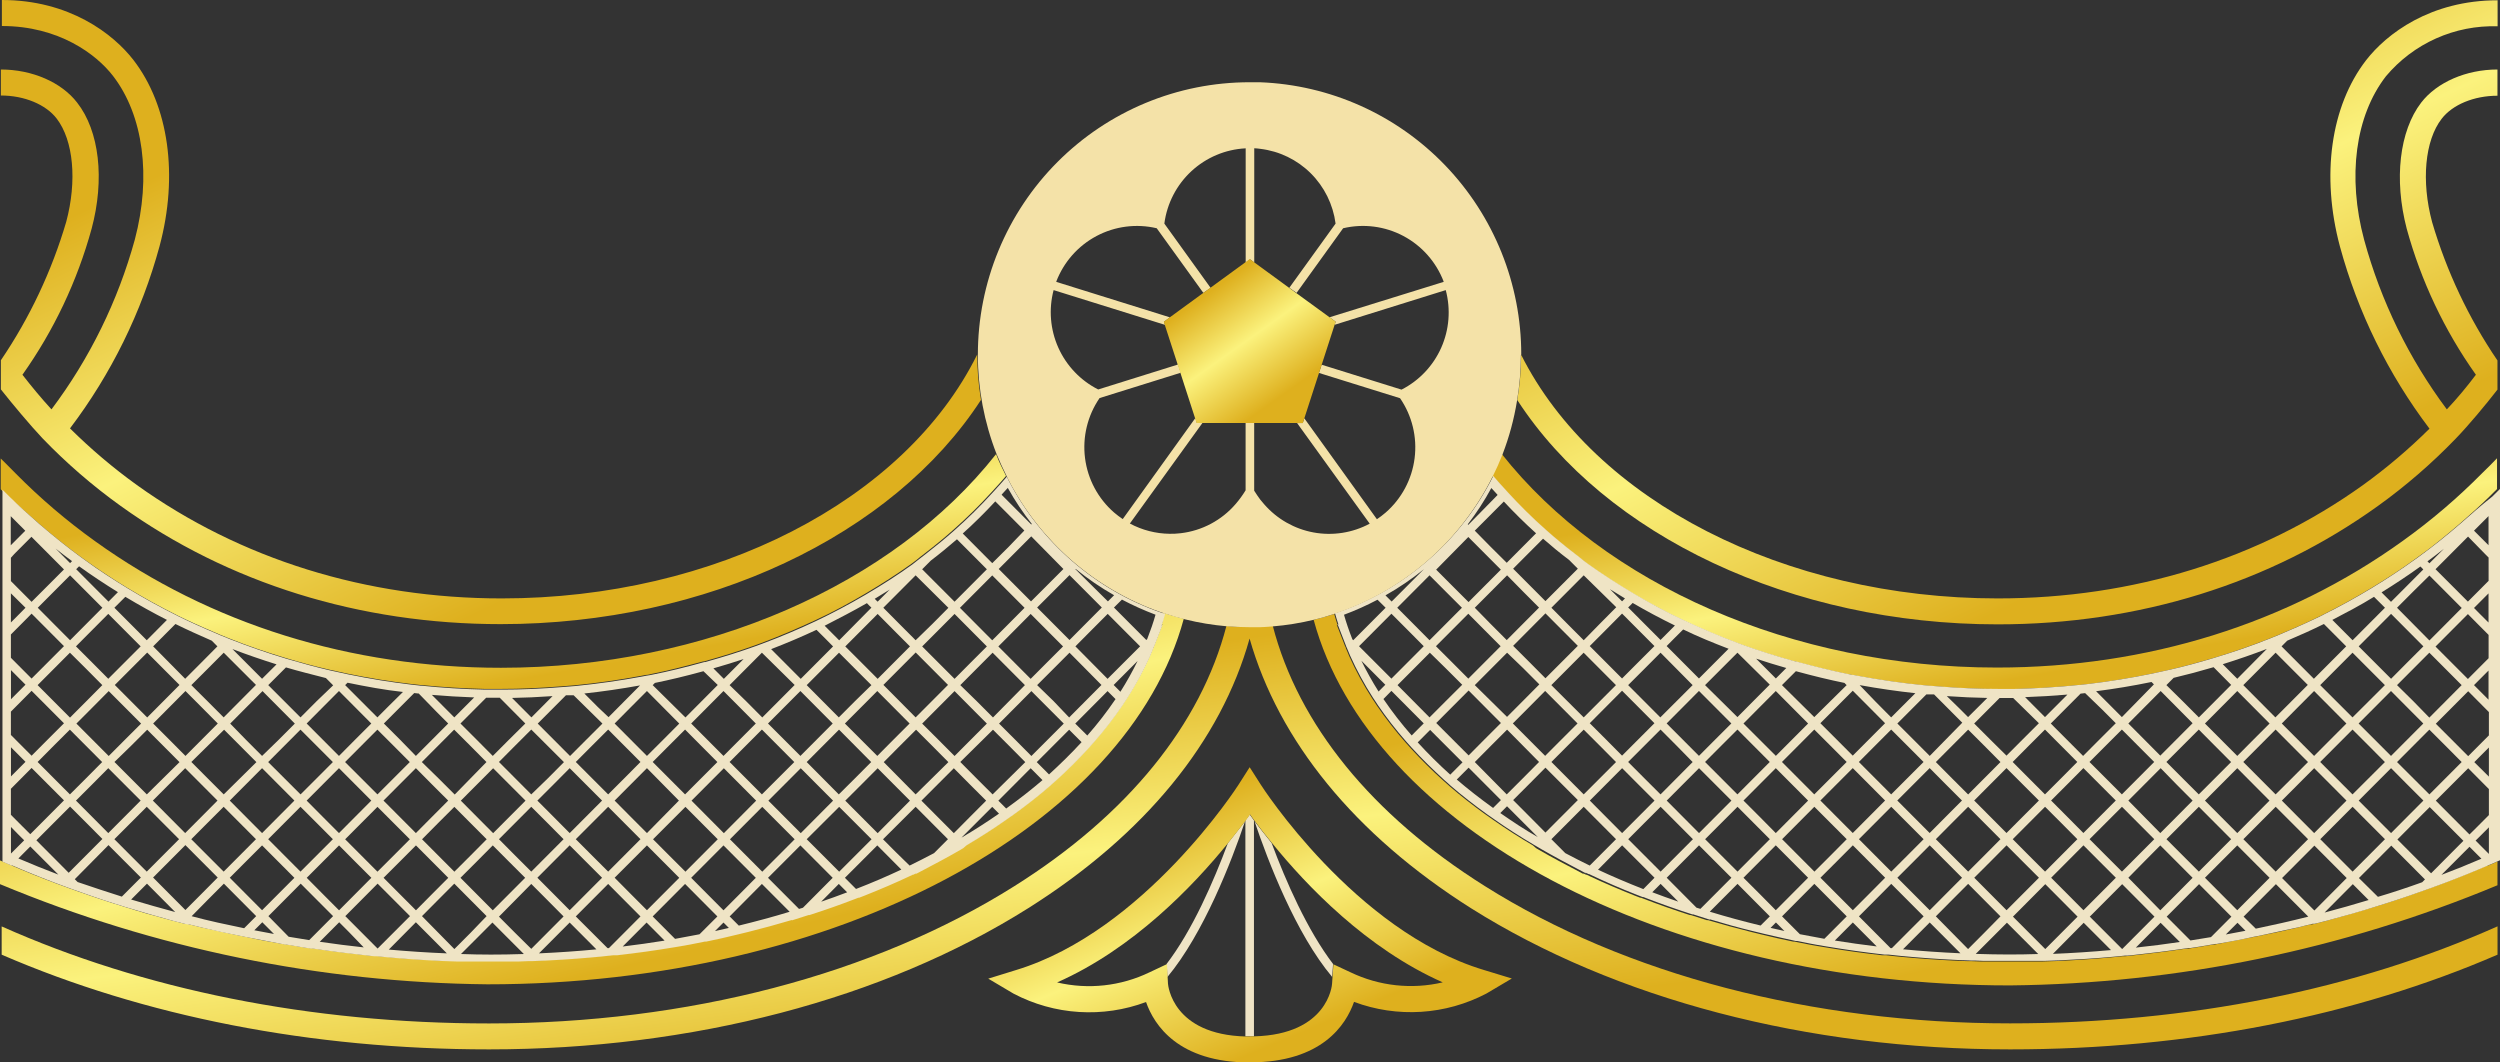
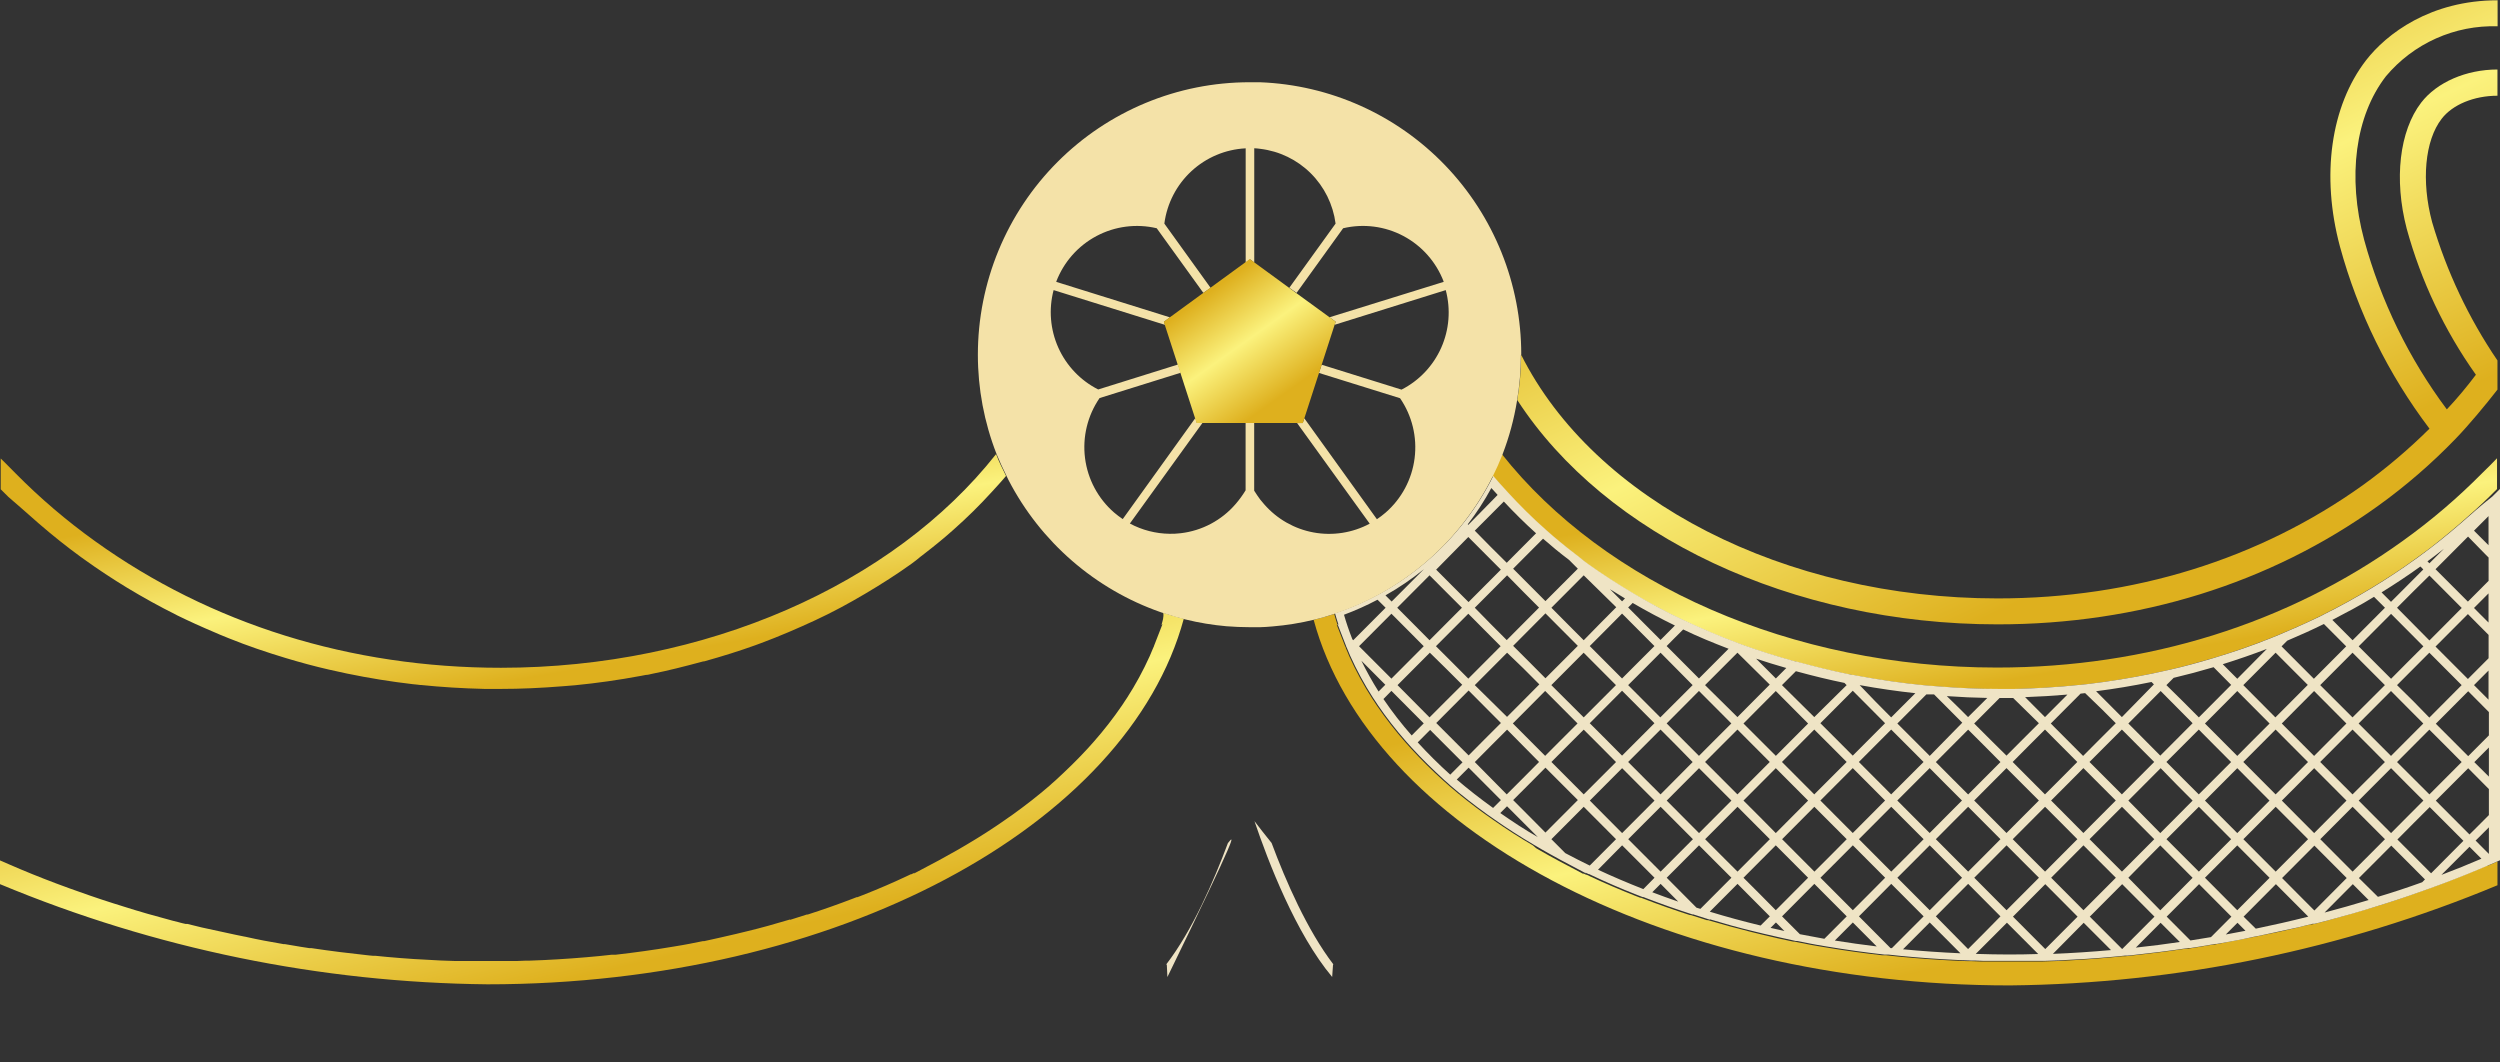
<svg xmlns="http://www.w3.org/2000/svg" width="280" height="119" viewBox="0 0 280 119" fill="none">
  <rect x="0" y="0" width="280" height="119" fill="#333333" stroke="none" />
  <path d="M4.302 58.594C5.88 59.965 7.49 61.246 9.076 62.397L9.499 62.699C10.996 63.776 12.582 64.82 14.217 65.816C16.038 66.917 17.893 67.945 19.739 68.859L19.82 68.908C21.138 69.553 22.569 70.206 24.196 70.891L24.586 71.062C24.944 71.209 25.302 71.364 25.668 71.503C27.693 72.319 29.824 73.045 32.02 73.706C33.647 74.196 35.273 74.636 36.843 74.995C37.51 75.15 38.185 75.289 38.852 75.436C41.341 75.95 43.821 76.35 46.221 76.627L46.709 76.676L47.042 76.717H47.131C49.417 76.954 51.816 77.1 54.248 77.158H54.947H56.159C58.29 77.158 60.551 77.06 63.081 76.856L64.382 76.75C66.822 76.513 69.302 76.162 71.832 75.689L72.084 75.64L72.344 75.591C72.556 75.591 72.775 75.526 72.987 75.477C74.752 75.126 76.598 74.661 78.778 74.073H78.867C80.974 73.486 82.836 72.898 84.56 72.278L85.268 72.017C87.285 71.266 89.334 70.385 91.286 69.479C93.238 68.574 95.044 67.594 96.882 66.509C98.72 65.424 100.526 64.265 102.079 63.148C102.429 62.895 102.778 62.625 103.12 62.332L103.535 62.013C104.69 61.124 105.788 60.226 106.788 59.329C108.298 57.994 109.734 56.577 111.091 55.086L111.432 54.711C111.806 54.303 112.18 53.895 112.538 53.47L112.676 53.307C112.27 52.491 111.863 51.675 111.562 50.859C100.062 65.457 79.03 74.791 56.102 74.791C39.259 74.791 23.57 69.895 10.654 60.618C7.461 58.332 4.468 55.777 1.708 52.981C1.334 52.605 0.439 51.691 0.081 51.349V54.8L0.943 55.657C2.025 56.571 3.09 57.542 4.302 58.594Z" fill="url(#paint0_linear_4716_25362)" />
-   <path d="M56.192 67.023C41.015 67.023 26.913 62.625 15.323 54.319C12.667 52.405 10.165 50.285 7.84 47.979C12.455 41.886 15.86 34.961 17.869 27.579C19.999 19.657 18.91 11.864 14.949 6.724C12.663 3.77 7.751 0 0.211 0V2.913C6.58 2.913 10.784 6.071 12.663 8.51C16.063 12.925 16.966 19.771 15.103 26.821C13.214 33.697 10.046 40.153 5.766 45.849C4.628 44.609 3.554 43.311 2.513 41.973C6.031 37.014 8.655 31.474 10.264 25.605C11.744 20.081 11.134 14.671 8.637 11.489C6.881 9.212 3.603 7.784 0.098 7.784V10.697C2.733 10.697 5.132 11.701 6.344 13.276C8.231 15.724 8.645 20.26 7.417 24.846C5.794 30.364 3.325 35.594 0.098 40.349V43.613C1.391 45.245 3.351 47.595 4.774 49.105C7.452 51.883 10.376 54.412 13.509 56.66C25.57 65.326 40.291 69.903 56.078 69.903C79.135 69.903 99.997 59.99 109.871 44.788C109.589 43.108 109.447 41.408 109.448 39.705C101.347 56.089 80.014 67.023 56.192 67.023Z" fill="url(#paint1_linear_4716_25362)" />
  <path d="M130.082 70.009L130.204 69.887L129.252 72.335C129.252 72.392 129.211 72.449 129.187 72.498L129.057 72.8L128.78 73.461C128.047 75.089 127.193 76.66 126.226 78.161L126.007 78.487L125.682 78.985C124.708 80.408 123.649 81.771 122.51 83.065L122.225 83.383L121.883 83.766C120.728 85.031 119.508 86.214 118.24 87.381L117.849 87.724L117.516 88.026C116.28 89.095 114.913 90.164 113.449 91.216L112.978 91.543L112.644 91.779C111.229 92.775 109.749 93.721 108.228 94.619L107.683 94.937L107.366 95.125C106.642 95.541 105.918 95.941 105.17 96.349L102.323 97.858L102.445 97.736L102.079 97.915H102.014L101.705 98.062C100.119 98.813 98.452 99.539 96.638 100.249L96.028 100.486H95.939L95.646 100.6C93.954 101.253 92.214 101.865 90.465 102.428H90.408H90.359L88.464 103.031L88.513 102.974C86.886 103.464 85.26 103.921 83.56 104.329L82.747 104.525L82.486 104.59C81.144 104.908 79.981 105.161 78.875 105.406H78.729L77.167 105.716L76.46 105.846L75.541 106.001L75.288 106.042C73.215 106.393 71.076 106.687 68.937 106.932H68.725H68.489L67.123 107.079C65.09 107.274 63.016 107.429 60.925 107.527L59.299 107.593H58.892L57.876 107.633C56.729 107.633 55.704 107.633 54.72 107.633C53.947 107.633 53.175 107.633 52.394 107.633H51.426H50.979L49.352 107.576C47.359 107.487 45.285 107.356 43.26 107.168L42.016 107.046H41.739L41.3 107.005C39.153 106.777 36.998 106.507 34.867 106.189H34.631L33.679 106.042L33.395 105.993L31.89 105.74H31.744C30.239 105.487 28.856 105.226 27.523 104.924L27.262 104.875L26.384 104.696C25.14 104.427 23.879 104.149 22.618 103.88L20.992 103.48H20.919H20.788L20.463 103.407L20.195 103.341L20.032 103.292L19.373 103.129C17.462 102.623 15.567 102.085 13.729 101.497L13.452 101.408L12.688 101.171C11.834 100.902 10.955 100.608 10.077 100.306L7.767 99.49L7.263 99.302L6.97 99.196L6.263 98.935C4.506 98.274 2.773 97.573 1.106 96.846L0 96.365V99.025C17.312 106.239 35.845 110.048 54.59 110.244C93.726 110.244 126.316 92.505 132.587 69.291C131.773 69.104 131.041 68.883 130.285 68.63C130.366 69.12 130.204 69.561 130.082 70.009Z" fill="url(#paint2_linear_4716_25362)" />
  <path d="M167.315 53.486C167.673 53.91 168.047 54.302 168.421 54.726L168.763 55.102C170.119 56.593 171.555 58.01 173.065 59.345C174.074 60.242 175.172 61.14 176.318 62.029L176.733 62.347C177.075 62.617 177.424 62.886 177.774 63.163C179.328 64.281 181.027 65.383 182.971 66.525C184.915 67.668 186.696 68.606 188.567 69.495C190.437 70.385 192.568 71.282 194.585 72.033L195.293 72.294C197.009 72.914 198.872 73.502 200.986 74.089H201.076C203.255 74.693 205.102 75.142 206.866 75.493C207.078 75.542 207.297 75.574 207.509 75.607L207.769 75.656L208.021 75.705C210.551 76.178 213.056 76.521 215.471 76.766L216.773 76.872C219.302 77.076 221.563 77.174 223.694 77.174H224.906H225.605C228.045 77.116 230.436 76.969 232.722 76.733H232.811L233.145 76.692L233.633 76.643C236.073 76.366 238.513 75.966 241.001 75.452C241.668 75.305 242.343 75.166 243.01 75.011C244.572 74.652 246.198 74.195 247.833 73.722C250.029 73.061 252.16 72.319 254.185 71.519C254.551 71.38 254.909 71.225 255.267 71.078L255.657 70.907C257.284 70.222 258.715 69.569 260.033 68.924L260.114 68.875C261.96 67.961 263.815 66.933 265.637 65.832C267.263 64.836 268.89 63.792 270.354 62.715L270.777 62.413C272.403 61.262 273.973 59.965 275.551 58.61C276.763 57.558 277.828 56.587 278.804 55.632L279.666 54.775V51.324C279.308 51.699 278.414 52.613 278.04 52.956C275.28 55.752 272.287 58.307 269.093 60.593C256.202 69.862 240.489 74.766 223.645 74.766C200.693 74.766 179.726 65.432 168.185 50.834C167.852 51.65 167.486 52.515 167.079 53.323L167.315 53.486Z" fill="url(#paint3_linear_4716_25362)" />
  <path d="M279.731 2.945V0.032C272.192 0.032 267.28 3.802 264.994 6.756C261.033 11.897 259.944 19.689 262.074 27.612C264.083 34.994 267.488 41.919 272.103 48.011C269.778 50.318 267.276 52.437 264.62 54.351C253.055 62.625 238.927 67.023 223.735 67.023C199.896 67.023 178.563 56.089 170.365 39.729C170.362 41.43 170.218 43.127 169.934 44.804C179.816 60.014 200.694 69.928 223.735 69.928C239.521 69.928 254.242 65.35 266.304 56.685C269.437 54.436 272.361 51.907 275.039 49.129C276.503 47.619 278.422 45.302 279.715 43.638V40.374C276.485 35.62 274.015 30.389 272.395 24.87C271.167 20.285 271.582 15.732 273.469 13.3C274.681 11.725 277.08 10.722 279.715 10.722V7.784C276.21 7.784 272.932 9.212 271.175 11.489C268.735 14.671 268.109 20.081 269.549 25.605C271.158 31.474 273.781 37.014 277.3 41.973C276.291 43.311 275.218 44.608 274.046 45.849C269.796 40.157 266.654 33.713 264.783 26.853C262.888 19.803 263.79 12.982 267.223 8.543C268.751 6.723 270.67 5.274 272.837 4.304C275.003 3.335 277.36 2.87 279.731 2.945Z" fill="url(#paint4_linear_4716_25362)" />
  <path d="M278.617 96.904C276.95 97.63 275.218 98.332 273.461 98.993L272.753 99.254L272.461 99.36L271.956 99.548L269.647 100.364C268.768 100.666 267.89 100.959 267.036 101.229L266.271 101.465L265.995 101.555C264.157 102.118 262.262 102.657 260.35 103.187L259.692 103.35L259.529 103.399L259.26 103.464L258.935 103.538H258.805H258.732L257.105 103.938C255.845 104.24 254.584 104.517 253.34 104.754L252.461 104.933L252.201 104.982C250.867 105.251 249.484 105.512 247.98 105.798H247.833L246.329 106.051L246.044 106.1L245.093 106.247H244.857C242.726 106.565 240.571 106.834 238.423 107.063L237.984 107.104H237.7L236.463 107.226C234.406 107.414 232.397 107.544 230.372 107.634L228.745 107.691H228.298H227.33C226.516 107.691 225.776 107.691 225.004 107.691C224.02 107.691 222.995 107.691 221.848 107.691L220.831 107.65H220.425L218.798 107.585C216.708 107.487 214.634 107.332 212.601 107.136L211.234 106.989H210.998H210.787C208.648 106.745 206.509 106.451 204.435 106.1L204.183 106.059L203.264 105.904L202.556 105.774L200.995 105.463H200.848C199.742 105.235 198.579 104.982 197.237 104.648L196.977 104.582L196.164 104.386C194.537 103.978 192.845 103.521 191.21 103.032L191.259 103.089L189.364 102.485H189.315H189.258C187.51 101.922 185.769 101.31 184.078 100.657L183.785 100.543H183.695L183.085 100.307C181.304 99.597 179.604 98.871 178.018 98.12L177.709 97.973H177.644L177.278 97.793L177.4 97.916L174.554 96.406C173.806 96.015 173.082 95.59 172.358 95.182L172.041 94.995L171.683 94.685C170.162 93.787 168.682 92.841 167.266 91.845L166.933 91.608L166.461 91.282C164.997 90.23 163.631 89.16 162.395 88.092L162.061 87.79L161.671 87.447C160.402 86.305 159.182 85.097 158.027 83.832L157.686 83.449L157.401 83.131C156.262 81.837 155.203 80.474 154.229 79.051L153.904 78.553L153.684 78.227C152.717 76.726 151.864 75.155 151.13 73.527L150.854 72.866L150.724 72.564C150.724 72.515 150.724 72.458 150.659 72.401L149.707 69.953L149.829 70.075C149.683 69.626 149.544 69.186 149.43 68.761C148.674 69.006 147.91 69.235 147.129 69.422C153.408 92.636 185.997 110.367 225.126 110.367C243.871 110.171 262.403 106.362 279.715 99.148V96.488L278.609 96.969L278.617 96.904Z" fill="url(#paint5_linear_4716_25362)" />
-   <path d="M139.963 70.205C139.077 70.205 138.223 70.205 137.361 70.099C134.498 81.131 126.316 91.257 113.628 99.237C97.874 109.168 76.98 114.626 54.777 114.626C34.728 114.626 16.022 110.824 0.187 103.758V106.924C16.12 113.819 34.818 117.531 54.777 117.531C77.549 117.531 98.972 111.909 115.173 101.71C128.235 93.477 136.743 83.008 139.955 71.519C143.208 82.942 151.675 93.444 164.737 101.71C180.938 111.909 202.401 117.531 225.134 117.531C245.092 117.531 263.79 113.819 279.723 106.924V103.75C263.888 110.816 245.182 114.618 225.134 114.618C202.93 114.618 182.028 109.159 166.282 99.229C153.594 91.249 145.412 81.123 142.55 70.091C142.078 70.091 141.598 70.165 141.118 70.181C140.638 70.197 140.354 70.205 139.963 70.205Z" fill="url(#paint6_linear_4716_25362)" />
-   <path d="M1.309 96.904C2.977 97.63 4.709 98.332 6.466 98.993L7.173 99.254L7.466 99.36L7.97 99.547L10.28 100.363C11.159 100.665 12.037 100.959 12.891 101.228L13.655 101.465L13.932 101.555C15.77 102.118 17.665 102.656 19.576 103.187L20.235 103.35L20.398 103.399L20.666 103.464L20.992 103.538H21.122H21.195L22.822 103.937C24.082 104.239 25.343 104.517 26.587 104.753L27.466 104.933L27.726 104.982C29.06 105.251 30.442 105.512 31.947 105.798H32.093L33.598 106.051L33.883 106.1L34.834 106.246H35.07C37.201 106.565 39.356 106.834 41.503 107.062L41.943 107.103H42.219L43.464 107.226C45.521 107.413 47.53 107.544 49.555 107.634L51.182 107.691H51.629H52.597C53.41 107.691 54.151 107.691 54.923 107.691C55.907 107.691 56.932 107.691 58.079 107.691L59.095 107.65H59.502L61.129 107.585C63.219 107.487 65.293 107.332 67.326 107.136L68.692 106.989H68.928H69.14C71.279 106.744 73.418 106.45 75.492 106.1L75.744 106.059L76.663 105.904L77.371 105.773L78.932 105.463H79.079C80.185 105.235 81.348 104.982 82.69 104.647L82.95 104.582L83.763 104.386C85.39 103.978 87.082 103.521 88.716 103.032L88.668 103.089L90.563 102.485H90.611H90.668C92.417 101.922 94.157 101.31 95.849 100.657L96.142 100.543H96.231L96.841 100.306C98.623 99.596 100.322 98.87 101.908 98.12L102.217 97.973H102.282L102.648 97.793L102.526 97.915L105.373 96.406C106.121 96.014 106.845 95.59 107.569 95.182L107.886 94.994L108.244 94.684C109.765 93.787 111.245 92.84 112.66 91.845L112.994 91.608L113.466 91.282C114.929 90.229 116.296 89.16 117.532 88.091L117.866 87.789L118.256 87.447C119.525 86.304 120.745 85.097 121.9 83.832L122.241 83.448L122.526 83.13C123.665 81.836 124.724 80.474 125.698 79.05L126.023 78.553L126.243 78.226C127.209 76.726 128.063 75.155 128.797 73.526L129.073 72.865L129.203 72.564C129.203 72.515 129.203 72.457 129.268 72.4L130.22 69.953L130.098 70.075C130.244 69.626 130.382 69.186 130.496 68.753L130.033 68.606C122.689 66.048 116.595 60.774 112.994 53.862C112.912 53.707 112.839 53.544 112.766 53.388L112.628 53.552C112.27 53.976 111.896 54.368 111.522 54.792L111.18 55.167C109.824 56.659 108.387 58.075 106.878 59.41C105.869 60.308 104.771 61.205 103.624 62.095L103.21 62.413C102.868 62.682 102.518 62.952 102.169 63.229C100.615 64.347 98.915 65.448 96.972 66.591C95.028 67.733 93.246 68.671 91.376 69.561C89.505 70.45 87.374 71.348 85.357 72.099L84.65 72.36C82.934 72.98 81.071 73.567 78.957 74.155H78.867C76.687 74.758 74.841 75.207 73.076 75.558C72.865 75.607 72.645 75.64 72.434 75.672L72.174 75.721L71.921 75.77C69.392 76.244 66.887 76.586 64.471 76.831L63.17 76.937C60.641 77.141 58.38 77.239 56.249 77.239H55.037H54.337C51.898 77.182 49.506 77.035 47.221 76.798H47.132L46.798 76.758L46.31 76.709C43.911 76.431 41.43 76.031 38.941 75.517C38.275 75.371 37.599 75.232 36.933 75.077C35.371 74.718 33.744 74.261 32.11 73.787C29.914 73.127 27.783 72.384 25.758 71.584C25.392 71.446 25.034 71.291 24.676 71.144L24.285 70.972C22.659 70.287 21.227 69.634 19.91 68.99L19.829 68.941C17.982 68.027 16.128 66.999 14.306 65.897C12.68 64.902 11.053 63.857 9.589 62.78L9.166 62.478C7.58 61.328 5.97 60.03 4.392 58.676C3.18 57.623 2.115 56.652 1.139 55.698L0.276 54.841V96.504L1.383 96.985L1.309 96.904ZM1.602 62.046L3.522 60.12L6.775 63.384L7.165 63.776L3.538 67.407L1.22 65.081V62.47L1.602 62.046ZM1.204 61.075V57.811L2.83 59.443L2.155 60.12L1.204 61.075ZM101.876 81.033L100.062 82.845L98.257 84.664L94.629 81.033L96.443 79.214L98.257 77.394L101.876 81.033ZM98.94 76.709L102.559 73.078L106.178 76.709L102.551 80.348L98.94 76.709ZM97.573 85.35L95.76 87.169L93.946 88.973L90.351 85.35L92.165 83.53L93.97 81.719L97.573 85.35ZM95.76 78.528L93.946 80.348L90.351 76.733L93.97 73.102L95.784 74.922L97.598 76.733L95.76 78.528ZM93.263 81.033L91.457 82.845L89.644 84.664L87.83 82.845L86.016 81.033L89.644 77.394L93.263 81.033ZM87.147 83.53L88.96 85.35L85.333 88.973L83.527 87.161L81.714 85.341L85.333 81.71L87.147 83.53ZM81.031 84.664L79.217 82.845L77.411 81.033L81.031 77.394L82.844 79.214L84.65 81.033L81.031 84.664ZM78.534 83.53L80.347 85.35L76.728 88.973L73.101 85.341L74.914 83.522L76.728 81.71L78.534 83.53ZM76.037 89.666L72.458 93.305L70.644 91.486L68.839 89.666L70.644 87.855L72.458 86.035L76.037 89.666ZM69.921 87.169L68.115 88.973L64.488 85.341L66.301 83.522L68.115 81.71L71.734 85.341L69.921 87.169ZM67.432 89.666L63.804 93.305L61.999 91.486L60.185 89.666L61.999 87.855L63.804 86.035L67.432 89.666ZM61.316 92.171L63.121 93.991L59.502 97.622L57.688 95.81L55.883 93.991L59.502 90.36L61.316 92.171ZM63.804 94.676L65.618 96.496L67.432 98.307L63.804 101.946L61.999 100.127L60.185 98.307L63.804 94.676ZM66.301 95.81L64.488 93.991L68.115 90.36L69.921 92.171L71.734 93.991L68.115 97.622L66.301 95.81ZM72.458 94.684L74.272 96.504L76.077 98.315L72.458 101.946L70.644 100.127L68.839 98.307L72.458 94.684ZM74.955 95.819L73.141 93.999L76.769 90.368L80.388 93.999L78.574 95.819L76.769 97.63L74.955 95.819ZM77.452 89.674L81.071 86.043L82.885 87.863L84.69 89.674L82.885 91.494L81.071 93.314L77.452 89.674ZM83.568 92.179L85.374 90.368L89.001 93.999L87.187 95.819L85.374 97.63L81.754 93.999L83.568 92.179ZM86.057 89.674L89.684 86.043L93.303 89.674L89.684 93.314L86.057 89.674ZM93.987 90.368L95.8 92.179L97.614 93.999L93.987 97.63L92.181 95.819L90.351 93.991L93.987 90.368ZM96.484 91.494L94.67 89.674L96.484 87.863L98.297 86.043L101.916 89.674L98.297 93.314L96.484 91.494ZM98.98 85.358L100.786 83.538L102.6 81.727L104.413 83.538L106.219 85.358L102.551 88.973L98.98 85.358ZM105.097 82.853L103.283 81.041L106.91 77.402L108.716 79.222L110.529 81.041L106.91 84.672L105.097 82.853ZM111.213 81.727L113.026 83.538L114.832 85.358L111.172 88.973L109.358 87.161L107.553 85.341L111.213 81.727ZM113.709 82.853L111.896 81.041L115.515 77.402L117.329 79.222L119.142 81.041L115.515 84.672L113.709 82.853ZM111.213 80.356L109.399 78.536L107.553 76.733L109.358 74.922L111.172 73.102L114.791 76.733L111.213 80.356ZM108.716 74.212L106.91 76.031L103.283 72.4L105.097 70.581L106.91 68.761L110.529 72.4L108.716 74.212ZM106.91 67.39L103.283 63.759L104.259 62.78C105.259 62.021 106.251 61.205 107.179 60.398L110.529 63.759L108.716 65.579L106.91 67.39ZM106.219 68.076L104.413 69.895L102.551 71.707L100.737 69.887L98.932 68.068L102.551 64.437L106.219 68.076ZM98.297 67.39L98.135 67.235L97.972 67.064C98.549 66.721 99.111 66.37 99.655 66.028L98.297 67.39ZM98.297 68.761L100.103 70.581L101.916 72.4L98.297 76.031L96.484 74.212L94.67 72.4L98.297 68.761ZM93.987 71.715L92.36 70.083C93.946 69.267 95.532 68.451 97.094 67.553L97.346 67.815L97.598 68.059L93.987 71.715ZM92.409 71.495L93.303 72.4L89.684 76.031L86.366 72.702C88.066 72.049 89.774 71.323 91.449 70.54L92.409 71.495ZM89.001 76.717L85.374 80.356L83.568 78.536L81.714 76.733L85.333 73.102L89.001 76.717ZM81.071 76.031L79.9 74.856C81.096 74.514 82.218 74.171 83.283 73.812L81.071 76.031ZM80.388 76.717L76.769 80.356L73.101 76.733L73.223 76.619L73.345 76.488C75.02 76.146 76.761 75.73 78.786 75.175L80.388 76.717ZM76.077 81.041L74.272 82.853L72.458 84.664L68.839 81.033L70.644 79.214L72.458 77.394L76.077 81.041ZM69.872 78.594L68.156 80.323L66.952 79.181L65.447 77.671C67.481 77.451 69.571 77.149 71.686 76.766L69.872 78.594ZM67.473 81.041L65.659 82.853L63.845 84.672L60.226 81.041L63.39 77.867H63.731H64.244L67.473 81.041ZM63.162 85.358L61.356 87.177L59.502 88.973L55.883 85.341L57.688 83.522L59.502 81.71L63.162 85.358ZM58.86 89.674L55.232 93.314L51.613 89.674L55.232 86.043L58.86 89.674ZM50.93 88.989L49.116 87.177L47.245 85.35L50.865 81.719L52.678 83.53L54.484 85.35L50.93 88.989ZM15.803 81.041L13.989 82.853L12.175 84.672L8.556 81.041L10.37 79.222L12.175 77.402L15.803 81.041ZM12.858 76.717L16.486 73.086L20.105 76.717L16.486 80.356L12.858 76.717ZM14.672 83.538L16.486 81.727L18.291 83.538L20.105 85.358L16.445 88.973L12.818 85.341L14.672 83.538ZM18.975 82.853L17.153 81.033L20.772 77.394L22.586 79.214L24.391 81.033L20.772 84.664L18.975 82.853ZM25.099 81.727L26.904 83.538L28.718 85.358L25.058 88.973L23.244 87.161L21.431 85.341L25.099 81.727ZM25.782 81.041L29.401 77.402L33.021 81.041L31.215 82.853L29.352 84.664L27.539 82.845L25.782 81.041ZM29.352 86.035L32.972 89.666L29.352 93.305L25.733 89.666L29.352 86.035ZM30.036 85.35L31.849 83.53L33.655 81.719L37.282 85.35L35.469 87.169L33.663 88.973L30.036 85.35ZM36.152 87.855L37.965 86.035L41.585 89.666L37.965 93.305L36.152 91.486L34.346 89.666L36.152 87.855ZM38.649 85.35L40.462 83.53L42.268 81.719L44.082 83.53L45.895 85.35L42.276 88.973L38.649 85.35ZM46.578 86.035L48.384 87.855L50.198 89.666L48.384 91.486L46.578 93.305L42.951 89.666L46.578 86.035ZM48.368 77.826C49.913 77.957 51.499 78.055 53.109 78.112L50.881 80.348L48.368 77.826ZM48.905 79.736L50.198 81.033L46.578 84.664L44.806 82.845L42.992 81.033L44.488 79.532L46.392 77.623L46.839 77.671H46.896L48.905 79.736ZM43.529 79.083L42.268 80.348L38.657 76.733L38.925 76.464C41.015 76.896 43.097 77.28 45.131 77.5L43.529 79.083ZM41.585 81.033L39.771 82.845L37.965 84.664L34.346 81.033L36.152 79.214L37.965 77.394L41.585 81.033ZM35.469 78.528L33.655 80.348L30.044 76.733L32.028 74.75C33.541 75.199 35.046 75.566 36.502 75.942L37.315 76.758L35.469 78.528ZM29.352 76.023L26.034 72.694C27.62 73.306 29.287 73.877 30.971 74.408L29.352 76.023ZM28.669 76.709L25.05 80.348L23.236 78.528L21.431 76.733L23.244 74.922L25.058 73.102L28.669 76.709ZM22.553 74.204L20.739 76.023L17.153 72.392L19.65 69.887C20.886 70.499 22.236 71.111 23.716 71.756L24.351 72.392L22.553 74.204ZM16.437 71.707L14.623 69.887L12.81 68.068L14.038 66.844C15.575 67.766 17.145 68.639 18.698 69.43L16.437 71.707ZM13.94 70.573L15.754 72.392L12.127 76.023L10.321 74.204L8.507 72.392L12.127 68.753L13.94 70.573ZM9.638 74.897L11.46 76.733L9.654 78.553L7.84 80.372L4.213 76.733L7.832 73.102L9.638 74.897ZM7.824 81.719L11.443 85.35L9.638 87.169L7.832 88.973L4.213 85.341L6.018 83.522L7.824 81.719ZM10.321 87.855L12.127 86.035L15.754 89.666L12.127 93.305L10.321 91.486L8.507 89.666L10.321 87.855ZM16.437 90.36L20.056 93.991L18.243 95.81L16.437 97.622L14.623 95.81L12.81 93.991L16.437 90.36ZM17.12 89.666L20.739 86.035L22.553 87.855L24.359 89.666L22.553 91.486L20.739 93.305L17.12 89.666ZM23.236 92.171L25.05 90.36L28.669 93.991L26.856 95.81L25.05 97.622L21.423 93.991L23.236 92.171ZM27.539 96.496L29.352 94.684L31.166 96.504L32.972 98.315L29.352 101.946L25.733 98.307L27.539 96.496ZM31.849 95.81L30.036 93.991L33.655 90.36L35.469 92.171L37.282 93.991L33.655 97.622L31.849 95.81ZM37.974 94.684L39.779 96.504L41.593 98.315L37.974 101.955L36.16 100.135L34.354 98.315L37.974 94.684ZM40.471 95.819L38.657 93.999L42.276 90.368L45.904 93.999L44.09 95.819L42.276 97.63L40.471 95.819ZM44.773 96.504L46.587 94.684L50.206 98.315L48.392 100.135L46.587 101.955L42.959 98.315L44.773 96.504ZM47.27 93.999L49.075 92.179L50.889 90.368L54.508 93.999L52.703 95.819L50.889 97.63L47.27 93.999ZM53.386 96.504L55.191 94.684L57.005 96.504L58.819 98.315L55.191 101.955L51.572 98.315L53.386 96.504ZM59.502 99.001L61.316 100.82L63.121 102.64L59.502 106.271L57.688 104.476L55.883 102.664L59.502 99.001ZM63.804 103.325L66.797 106.328C64.691 106.532 62.536 106.679 60.364 106.777L63.804 103.325ZM66.049 104.198L64.488 102.64L68.115 99.001L69.921 100.82L71.734 102.64L68.196 106.189H68.042L66.049 104.198ZM72.418 103.325L74.434 105.349C72.889 105.594 71.32 105.822 69.742 106.01L72.418 103.325ZM73.101 102.64L76.728 99.001L80.347 102.64L78.347 104.639C77.444 104.819 76.525 104.99 75.606 105.153L73.101 102.64ZM81.031 103.325L81.632 103.929L80.079 104.28L81.031 103.325ZM81.031 101.955L77.411 98.315L79.217 96.504L81.031 94.684L84.65 98.315L82.844 100.135L81.031 101.955ZM83.527 100.82L85.333 99.001L88.44 102.118C86.569 102.689 84.658 103.203 82.747 103.668L81.722 102.64L83.527 100.82ZM86.016 98.315L87.83 96.504L89.644 94.684L91.457 96.504L93.263 98.315L89.928 101.669L89.489 101.799L86.016 98.315ZM93.946 99.001L94.881 99.939C93.922 100.306 92.946 100.657 91.97 100.992L93.946 99.001ZM94.629 98.315L98.257 94.684L100.949 97.393C99.363 98.136 97.695 98.862 95.874 99.564L94.629 98.315ZM100.322 95.427L98.899 93.999L102.551 90.36L106.17 93.991L104.706 95.46L104.617 95.549C103.649 96.063 102.746 96.52 101.876 96.945L100.322 95.427ZM103.201 89.674L106.829 86.043L108.634 87.863L110.448 89.674L108.634 91.494L106.829 93.314L103.201 89.674ZM111.131 90.368L111.888 91.127C110.538 92.065 109.131 92.971 107.683 93.819L111.131 90.368ZM111.815 89.674L115.434 86.043L116.759 87.373C115.523 88.434 114.157 89.503 112.693 90.555L111.815 89.674ZM116.117 85.358L119.744 81.727L120.436 82.42L121.135 83.122C119.98 84.387 118.76 85.57 117.491 86.737L116.8 86.043L116.117 85.358ZM120.427 81.041L124.047 77.402L124.941 78.3C123.973 79.725 122.916 81.088 121.778 82.38L120.427 81.041ZM124.73 76.717L127.414 74.024C126.834 75.209 126.191 76.361 125.486 77.476L124.73 76.717ZM124.047 76.031L120.444 72.392L122.249 70.573L124.063 68.753L125.877 70.573L127.69 72.392L124.047 76.031ZM123.364 76.717L119.744 80.356L118.004 78.528L116.158 76.733L117.971 74.922L119.785 73.102L123.364 76.717ZM117.247 74.212L115.434 76.031L111.815 72.4L113.628 70.581L115.434 68.761L119.061 72.4L117.247 74.212ZM112.945 69.895L111.131 71.715L107.512 68.076L109.318 66.264L111.131 64.445L114.751 68.076L112.945 69.895ZM111.131 63.074L107.829 59.753C109.098 58.611 110.318 57.403 111.473 56.154L113.1 57.786L114.726 59.418L112.986 61.23L111.131 63.074ZM61.885 77.965L60.454 79.409L59.518 80.348L57.347 78.169C58.77 78.145 60.258 78.079 61.885 77.965ZM58.835 81.033L57.005 82.845L55.191 84.664L53.386 82.845L51.572 81.033L54.451 78.145H54.703H55.972L58.835 81.033ZM12.151 67.382L10.345 65.571L8.532 63.751L8.857 63.425C10.24 64.42 11.704 65.391 13.208 66.321L12.151 67.382ZM9.662 66.256L11.468 68.068L7.848 71.707L6.035 69.887L4.229 68.068L7.848 64.437L9.662 66.256ZM7.848 63.066L7.718 62.935L6.222 61.434C6.84 61.923 7.45 62.397 8.068 62.845L7.848 63.066ZM2.855 68.068L2.18 68.753L1.22 69.716V66.452L2.855 68.068ZM2.578 69.7L3.538 68.728L5.352 70.548L7.165 72.368L3.538 75.999L1.22 73.673V71.062L2.578 69.7ZM2.855 76.684L1.228 78.316V75.052L2.855 76.684ZM3.538 77.37L7.165 81.009L5.352 82.82L3.538 84.64L2.578 83.677L1.22 82.314V79.703L3.538 77.37ZM2.18 84.648L2.855 85.325L1.228 86.957V83.693L2.18 84.648ZM3.538 86.011L7.165 89.642L5.278 91.535L3.391 93.428L2.489 92.53L1.22 91.257V88.344L3.538 86.011ZM2.09 93.501L2.708 94.113L2.041 94.782L1.228 95.598V92.62L2.09 93.501ZM3.391 94.807L6.539 97.956C5.018 97.377 3.513 96.773 2.058 96.145L3.391 94.807ZM4.075 94.113L5.962 92.22L7.848 90.335L9.662 92.147L11.468 93.966L7.694 97.752L4.075 94.113ZM12.151 94.652L13.965 96.471L15.778 98.283L13.647 100.421C12.021 99.915 10.394 99.36 8.694 98.789L8.377 98.47L12.151 94.652ZM16.461 98.968L19.625 102.15C17.999 101.71 16.307 101.236 14.688 100.747L16.461 98.968ZM17.145 98.283L18.95 96.471L20.764 94.652L24.383 98.283L22.578 100.102L20.764 101.922L17.145 98.283ZM23.261 100.788L25.075 98.968L28.694 102.607L27.344 103.962C25.408 103.562 23.432 103.146 21.463 102.615L23.261 100.788ZM29.377 103.293L30.686 104.606L28.482 104.19L29.377 103.293ZM30.06 102.607L33.679 98.968L35.493 100.788L37.307 102.607L34.631 105.292L32.329 104.916L30.06 102.607ZM37.99 103.293L39.063 104.37L40.739 106.108C39.112 105.928 37.445 105.724 35.81 105.479L37.99 103.293ZM40.072 104.011L38.673 102.607L42.292 98.968L45.92 102.607L42.292 106.238L40.072 104.011ZM46.578 103.293L50.051 106.777C47.92 106.695 45.733 106.548 43.545 106.353L46.578 103.293ZM47.262 102.607L49.067 100.788L50.881 98.968L54.5 102.607L52.703 104.476L50.889 106.295L47.262 102.607ZM53.524 104.957L55.151 103.325L56.778 104.957L58.672 106.85C55.915 106.94 53.882 106.932 51.629 106.85L53.524 104.957ZM129.423 68.826C129.179 69.691 128.87 70.597 128.487 71.576L128.39 71.682L126.576 69.863L124.762 68.043L125.657 67.154C126.877 67.8 128.138 68.367 129.431 68.851L129.423 68.826ZM120.476 63.718C121.825 64.82 123.265 65.805 124.779 66.664L124.087 67.358L120.444 63.751L120.476 63.718ZM123.404 68.043L121.591 69.863L119.785 71.682L116.158 68.043L117.971 66.232L119.785 64.412L123.404 68.043ZM119.102 63.727L117.288 65.546L115.474 67.358L111.855 63.727L112.246 63.335L115.499 60.071L119.102 63.727ZM115.564 58.684L115.499 58.741L112.197 55.428V55.379L112.872 54.645C113.663 56.06 114.563 57.41 115.564 58.684Z" fill="#EFE4C5" />
  <path d="M275.624 58.594C274.047 59.965 272.436 61.246 270.85 62.397L270.427 62.698C268.931 63.776 267.345 64.82 265.71 65.815C263.888 66.917 262.034 67.945 260.188 68.859L260.106 68.908C258.789 69.552 257.357 70.205 255.731 70.891L255.34 71.062C254.982 71.209 254.625 71.364 254.259 71.503C252.233 72.319 250.103 73.045 247.907 73.706C246.28 74.195 244.653 74.636 243.084 74.995C242.417 75.15 241.742 75.289 241.075 75.436C238.586 75.95 236.105 76.349 233.706 76.627L233.218 76.676L232.885 76.717H232.795C230.51 76.953 228.111 77.1 225.679 77.157H224.979H223.767C221.637 77.157 219.376 77.059 216.846 76.855L215.545 76.749C213.105 76.513 210.665 76.162 208.095 75.689L207.843 75.64L207.582 75.591C207.371 75.591 207.151 75.525 206.94 75.476C205.175 75.126 203.329 74.66 201.149 74.073H201.06C198.953 73.485 197.091 72.898 195.366 72.278L194.659 72.017C192.642 71.266 190.592 70.385 188.64 69.479C186.688 68.573 184.883 67.594 183.045 66.509C181.207 65.424 179.401 64.265 177.848 63.147C177.498 62.894 177.148 62.625 176.807 62.331L176.392 62.013C175.237 61.124 174.139 60.226 173.139 59.328C171.629 57.993 170.193 56.577 168.836 55.085L168.495 54.71C168.12 54.302 167.746 53.894 167.388 53.47L167.25 53.307C165.45 56.915 162.957 60.13 159.915 62.769C156.872 65.407 153.339 67.416 149.52 68.679C149.634 69.104 149.772 69.544 149.918 69.993L149.796 69.871L150.748 72.319C150.748 72.376 150.797 72.433 150.813 72.482L150.943 72.784L151.22 73.445C151.953 75.073 152.807 76.644 153.774 78.145L153.993 78.471L154.318 78.969C155.292 80.392 156.351 81.755 157.49 83.049L157.775 83.367L158.117 83.75C159.272 85.015 160.492 86.198 161.76 87.365L162.151 87.708L162.484 88.01C163.72 89.079 165.087 90.147 166.551 91.2L167.022 91.526L167.356 91.763C168.771 92.758 170.251 93.705 171.772 94.603L172.317 94.921L172.634 95.108C173.358 95.525 174.082 95.924 174.83 96.332L177.677 97.842L177.555 97.719L177.921 97.899H177.986L178.295 98.046C179.881 98.797 181.548 99.523 183.362 100.233L183.972 100.469H184.061L184.354 100.584C186.046 101.236 187.786 101.848 189.535 102.411H189.592H189.641L191.536 103.015L191.487 102.958C193.114 103.448 194.74 103.905 196.44 104.312L197.253 104.508L197.514 104.574C198.856 104.892 200.019 105.145 201.125 105.39H201.271L202.833 105.7L203.54 105.83L204.459 105.985L204.711 106.026C206.785 106.377 208.924 106.671 211.063 106.915H211.275H211.511L212.877 107.062C214.91 107.258 216.984 107.413 219.075 107.511L220.701 107.576H221.108L222.125 107.617C223.271 107.617 224.296 107.617 225.28 107.617C226.053 107.617 226.825 107.617 227.606 107.617H228.574H229.021L230.648 107.56C232.641 107.47 234.715 107.34 236.74 107.152L237.976 107.03H238.261L238.7 106.989C240.847 106.76 243.002 106.491 245.133 106.173H245.369L246.321 106.026L246.605 105.977L248.11 105.724H248.256C249.761 105.471 251.144 105.21 252.477 104.908L252.738 104.859L253.616 104.68C254.86 104.41 256.121 104.133 257.382 103.864L259.008 103.464H259.082H259.212L259.537 103.39L259.805 103.325L259.968 103.276L260.627 103.113C262.538 102.607 264.433 102.069 266.271 101.481L266.548 101.391L267.312 101.155C268.166 100.885 269.045 100.592 269.923 100.29L272.233 99.474L272.737 99.286L273.03 99.18L273.737 98.919C275.494 98.258 277.227 97.556 278.894 96.83L280 96.349V54.759L279.138 55.616C277.902 56.571 276.836 57.541 275.624 58.594ZM278.325 62.046L278.723 62.445V65.056L276.405 67.382L272.778 63.751L273.168 63.359L276.421 60.096L278.325 62.046ZM277.088 59.434L278.715 57.803V61.066L277.755 60.104L277.088 59.434ZM265.978 82.844L264.165 81.033L267.792 77.394L269.598 79.213L271.411 81.033L267.792 84.664L265.978 82.844ZM267.109 85.35L263.482 88.972L259.862 85.341L261.676 83.522L263.482 81.71L265.295 83.522L267.109 85.35ZM263.482 80.348L259.862 76.733L263.482 73.102L267.109 76.733L263.482 80.348ZM262.798 81.033L260.993 82.844L259.179 84.664L255.56 81.033L257.365 79.213L259.179 77.394L262.798 81.033ZM258.496 85.35L256.682 87.169L254.869 88.972L251.249 85.341L253.063 83.522L254.869 81.71L258.496 85.35ZM254.185 89.666L250.574 93.305L246.955 89.666L250.574 86.035L254.185 89.666ZM252.38 82.844L250.574 84.664L248.761 82.844L246.955 81.033L250.574 77.394L254.194 81.033L252.38 82.844ZM248.069 83.53L249.883 85.35L246.264 88.972L244.45 87.161L242.636 85.341L246.264 81.71L248.069 83.53ZM243.767 87.855L245.572 89.666L243.767 91.486L241.953 93.305L238.375 89.666L241.994 86.035L243.767 87.855ZM237.651 88.972L234.023 85.341L235.837 83.522L237.651 81.71L239.456 83.522L241.27 85.341L237.651 88.972ZM236.968 89.658L233.34 93.297L231.535 91.477L229.721 89.658L231.535 87.846L233.34 86.027L236.968 89.658ZM230.851 87.161L229.038 88.972L225.418 85.341L227.224 83.522L229.038 81.71L232.657 85.341L230.851 87.161ZM228.355 89.658L224.727 93.297L221.108 89.658L224.727 86.027L228.355 89.658ZM169.438 81.025L171.252 79.205L173.057 77.386L176.685 81.025L174.871 82.836L173.057 84.656L169.438 81.025ZM172.374 85.341L170.568 87.161L168.755 88.972L165.176 85.35L166.982 83.53L168.795 81.719L172.374 85.341ZM211.812 88.972L210.006 87.161L208.192 85.341L211.812 81.71L213.625 83.522L215.439 85.341L211.812 88.972ZM216.122 86.027L217.928 87.846L219.742 89.658L217.928 91.477L216.122 93.297L212.495 89.658L216.122 86.027ZM209.323 87.846L211.129 89.658L209.323 91.477L207.509 93.297L203.882 89.658L207.509 86.027L209.323 87.846ZM203.199 88.972L199.579 85.341L201.393 83.522L203.199 81.71L205.012 83.522L206.826 85.341L203.199 88.972ZM200.71 82.836L198.896 84.656L195.269 81.033L197.074 79.213L198.888 77.394L202.507 81.033L200.71 82.836ZM198.213 85.341L196.399 87.161L194.594 88.972L190.966 85.341L192.78 83.522L194.594 81.71L198.213 85.341ZM192.097 82.836L190.283 84.656L188.47 82.836L186.664 81.025L190.283 77.386L193.911 81.025L192.097 82.836ZM189.576 85.35L185.981 88.972L184.167 87.161L182.353 85.341L185.981 81.71L187.786 83.522L189.576 85.35ZM185.956 80.348L184.143 78.528L182.353 76.733L184.167 74.921L185.981 73.102L189.576 76.733L185.956 80.348ZM183.484 79.181L185.298 81L181.67 84.632L179.865 82.812L178.051 81L181.67 77.361L183.484 79.181ZM177.376 80.348L173.749 76.733L177.368 73.102L180.987 76.733L177.376 80.348ZM175.562 83.53L177.376 81.719L179.19 83.53L180.995 85.35L177.376 88.972L173.757 85.341L175.562 83.53ZM181.678 86.035L183.492 87.855L185.306 89.666L183.492 91.486L181.678 93.305L178.059 89.666L181.678 86.035ZM184.175 92.171L185.989 90.359L189.608 93.99L187.794 95.81L185.989 97.622L182.362 93.99L184.175 92.171ZM186.672 89.666L190.291 86.035L193.919 89.666L190.291 93.305L186.672 89.666ZM194.602 90.359L196.408 92.171L198.221 93.99L194.602 97.622L192.788 95.81L190.975 93.99L194.602 90.359ZM197.091 91.486L195.269 89.666L197.074 87.855L198.888 86.035L202.507 89.666L198.888 93.305L197.091 91.486ZM203.207 90.359L206.834 93.99L205.029 95.81L203.215 97.622L201.409 95.81L199.596 93.99L203.207 90.359ZM205.704 96.496L207.517 94.676L211.137 98.307L209.331 100.127L207.517 101.946L203.89 98.307L205.704 96.496ZM208.201 93.99L210.014 92.171L211.82 90.359L215.447 93.99L213.634 95.81L211.82 97.622L208.201 93.99ZM214.317 96.496L216.13 94.676L219.75 98.307L217.936 100.127L216.13 101.946L212.503 98.307L214.317 96.496ZM216.814 93.99L218.619 92.171L220.433 90.359L224.052 93.99L222.247 95.81L220.433 97.622L216.814 93.99ZM220.433 88.981L218.619 87.169L216.814 85.35L220.433 81.719L222.247 83.53L224.052 85.35L220.433 88.981ZM216.13 84.664L214.317 82.844L212.503 81.033L215.756 77.769H216.269H216.61L219.774 80.943L216.13 84.664ZM212.975 79.181L211.812 80.348L210.096 78.618L208.282 76.733C210.397 77.116 212.487 77.418 214.52 77.639L212.975 79.181ZM209.323 79.181L211.129 81L207.509 84.632L205.696 82.812L203.882 81L207.509 77.361L209.323 79.181ZM203.199 80.315L199.579 76.733L201.141 75.174C203.166 75.729 204.907 76.145 206.582 76.488L206.704 76.619L206.826 76.733L203.199 80.315ZM198.896 75.99L196.684 73.771C197.749 74.13 198.872 74.473 200.067 74.815L198.896 75.99ZM198.213 76.676L196.399 78.495L194.594 80.315L190.966 76.733L194.594 73.102L198.213 76.676ZM190.283 75.99L186.664 72.359L187.559 71.454L188.518 70.499C190.194 71.315 191.902 72.008 193.602 72.661L190.283 75.99ZM185.981 71.674L182.353 68.035L182.606 67.79L182.858 67.529C184.419 68.443 186.005 69.283 187.591 70.058L185.981 71.674ZM185.298 72.359L183.484 74.171L181.67 75.99L178.051 72.359L179.865 70.54L181.67 68.72L185.298 72.359ZM181.833 67.194L181.67 67.349L180.312 65.987C180.857 66.329 181.418 66.68 181.996 67.023L181.833 67.194ZM181.02 68.01L179.214 69.83L177.376 71.707L175.562 69.887L173.757 68.067L177.376 64.436L181.02 68.01ZM173.09 67.325L171.284 65.513L169.471 63.694L172.821 60.332C173.749 61.148 174.741 61.964 175.741 62.715L176.717 63.694L173.09 67.325ZM174.903 70.515L176.717 72.335L173.09 75.966L171.284 74.146L169.471 72.335L173.09 68.696L174.903 70.515ZM170.601 74.84L172.407 76.651L170.601 78.471L168.787 80.29L165.176 76.733L168.795 73.102L170.601 74.84ZM168.104 80.976L166.29 82.787L164.485 84.607L160.858 80.976L162.671 79.156L164.485 77.337L168.104 80.976ZM164.485 85.978L168.104 89.609L167.226 90.49C165.762 89.438 164.395 88.369 163.159 87.308L164.485 85.978ZM168.787 90.302L172.236 93.754C170.788 92.938 169.381 92 168.031 91.061L168.787 90.302ZM171.284 91.428L169.471 89.609L171.284 87.797L173.09 85.978L176.717 89.609L173.09 93.248L171.284 91.428ZM177.376 90.359L180.995 93.99L179.572 95.418L178.051 96.944C177.181 96.52 176.278 96.063 175.31 95.549L175.221 95.459L173.757 93.99L177.376 90.359ZM181.678 94.676L185.306 98.307L184.053 99.58C182.272 98.878 180.564 98.152 178.978 97.409L181.678 94.676ZM185.989 98.992L187.965 100.983C186.989 100.649 186.013 100.298 185.054 99.931L185.989 98.992ZM186.672 98.307L188.478 96.496L190.291 94.676L192.105 96.496L193.919 98.307L190.446 101.791L190.007 101.661L186.672 98.307ZM194.602 98.992L196.408 100.812L198.221 102.632L197.188 103.66C195.269 103.195 193.358 102.681 191.495 102.109L194.602 98.992ZM197.091 100.127L195.269 98.307L198.888 94.676L200.702 96.496L202.507 98.307L198.888 101.946L197.091 100.127ZM198.904 103.317L199.856 104.272L198.303 103.921L198.904 103.317ZM199.588 102.632L203.207 98.992L206.834 102.632L204.329 105.145C203.41 104.982 202.491 104.81 201.588 104.631L199.588 102.632ZM207.517 103.317L210.193 106.002C208.615 105.814 207.046 105.585 205.5 105.341L207.517 103.317ZM208.201 102.632L210.014 100.812L211.82 98.992L215.447 102.632L213.886 104.19L211.893 106.189H211.738L208.201 102.632ZM216.13 103.317L219.571 106.769C217.399 106.671 215.244 106.524 213.137 106.32L216.13 103.317ZM216.814 102.632L218.619 100.812L220.433 98.992L224.052 102.632L222.238 104.476L220.425 106.295L216.814 102.632ZM221.116 98.307L222.93 96.496L224.735 94.676L226.549 96.496L228.363 98.307L224.735 101.946L221.116 98.307ZM227.232 95.81L225.427 93.99L229.046 90.359L230.86 92.171L232.665 93.99L229.046 97.622L227.232 95.81ZM233.348 94.676L235.162 96.496L236.976 98.307L233.348 101.946L231.543 100.127L229.729 98.307L233.348 94.676ZM235.845 95.81L234.031 93.99L237.659 90.359L241.278 93.99L239.464 95.81L237.659 97.622L235.845 95.81ZM240.156 96.496L241.953 94.684L245.572 98.315L243.767 100.135L241.953 101.954L238.375 98.307L240.156 96.496ZM242.644 93.99L244.458 92.171L246.272 90.359L249.891 93.99L248.077 95.81L246.272 97.622L242.644 93.99ZM248.761 96.496L250.574 94.684L252.388 96.504L254.194 98.315L250.574 101.946L246.955 98.307L248.761 96.496ZM253.071 95.81L251.257 93.99L254.877 90.359L256.69 92.171L258.504 93.99L254.877 97.622L253.071 95.81ZM257.374 91.486L255.568 89.666L257.374 87.855L259.187 86.035L262.807 89.666L259.187 93.305L257.374 91.486ZM263.49 90.359L267.117 93.99L265.303 95.81L263.49 97.622L261.684 95.81L259.87 93.99L263.49 90.359ZM264.173 89.666L267.8 86.035L269.606 87.855L271.42 89.666L269.606 91.486L267.8 93.305L264.173 89.666ZM270.289 87.169L268.467 85.35L272.086 81.719L273.9 83.53L275.706 85.35L272.095 88.972L270.289 87.169ZM270.289 78.528L268.467 76.733L270.273 74.921L272.086 73.102L275.706 76.733L272.086 80.372L270.289 78.528ZM269.606 74.203L267.8 76.023L264.173 72.392L265.987 70.572L267.8 68.753L271.42 72.392L269.606 74.203ZM265.303 69.887L263.49 71.707L261.221 69.43C262.782 68.614 264.352 67.798 265.889 66.844L267.117 68.067L265.303 69.887ZM262.774 72.392L259.155 76.023L257.341 74.203L255.535 72.392L256.17 71.756C257.691 71.111 259.041 70.499 260.277 69.887L262.774 72.392ZM256.658 74.897L258.472 76.709L256.658 78.528L254.844 80.348L251.249 76.733L254.869 73.102L256.658 74.897ZM250.574 76.023L248.948 74.391C250.639 73.861 252.299 73.29 253.884 72.678L250.574 76.023ZM249.891 76.709L246.272 80.348L244.458 78.528L242.636 76.733L243.45 75.917C244.905 75.574 246.41 75.174 247.923 74.726L249.891 76.709ZM243.767 79.181L245.572 81L241.953 84.632L240.148 82.812L238.375 81.033L241.994 77.394L243.767 79.181ZM237.651 80.315L236.39 79.05L234.763 77.418C236.797 77.157 238.879 76.814 240.969 76.382L241.237 76.651L237.651 80.315ZM235.471 79.499L236.968 81L235.121 82.844L233.308 84.664L229.688 81.033L230.981 79.736L233.031 77.68H233.088L233.535 77.63L235.471 79.499ZM229.038 80.315L226.809 78.079C228.436 78.022 230.006 77.924 231.551 77.794L229.038 80.315ZM228.355 81L226.541 82.812L224.727 84.632L222.922 82.844L221.108 81.033L223.954 78.177H225.223H225.475L228.355 81ZM220.425 80.315L219.489 79.377L218.042 77.965C219.668 78.079 221.14 78.145 222.58 78.169L220.425 80.315ZM172.057 59.712L168.755 63.033L166.941 61.23L165.176 59.434L166.803 57.803L168.429 56.171C169.568 57.395 170.788 58.602 172.057 59.745V59.712ZM170.568 66.24L172.374 68.051L168.755 71.69L166.941 69.871L165.176 68.067L168.795 64.436L170.568 66.24ZM166.258 70.556L168.072 72.376L164.452 76.007L162.639 74.187L160.825 72.376L164.452 68.737L166.258 70.556ZM161.955 74.881L163.769 76.692L161.923 78.528L160.109 80.348L156.523 76.733L160.142 73.102L161.955 74.881ZM155.839 76.007L152.212 72.376L154.026 70.556L155.839 68.737L157.653 70.556L159.459 72.376L155.839 76.007ZM155.156 76.692L154.4 77.451C153.695 76.336 153.052 75.184 152.472 73.999L155.156 76.692ZM155.839 77.377L159.459 81.017L158.109 82.371C156.97 81.079 155.913 79.717 154.945 78.291L155.839 77.377ZM159.483 82.445L160.174 81.751L163.802 85.382L163.118 86.068L162.427 86.761C161.158 85.619 159.938 84.411 158.784 83.146L159.483 82.445ZM221.254 106.866L223.149 104.973L224.776 103.341L226.403 104.973L228.281 106.85C226.012 106.924 223.979 106.924 221.222 106.834L221.254 106.866ZM227.257 104.476L225.451 102.664L229.07 99.025L230.884 100.845L232.689 102.664L229.07 106.295L227.257 104.476ZM233.373 103.35L236.431 106.41C234.219 106.605 232.031 106.752 229.924 106.834L233.373 103.35ZM234.056 102.664L237.683 99.025L241.302 102.664L239.904 104.068L237.683 106.295L234.056 102.664ZM240.912 104.427L241.986 103.35L244.141 105.504C242.514 105.749 240.888 105.953 239.212 106.132L240.912 104.427ZM242.669 102.664L244.483 100.845L246.296 99.025L249.915 102.664L247.63 104.957L245.328 105.332L242.669 102.664ZM250.599 103.35L251.493 104.247L249.289 104.663L250.599 103.35ZM251.282 102.664L254.901 99.025L256.715 100.845L258.529 102.664C256.56 103.162 254.584 103.611 252.648 104.011L251.282 102.664ZM257.398 100.159L255.592 98.34L259.212 94.709L261.025 96.528L262.831 98.34L259.212 101.979L257.398 100.159ZM263.514 99.025L265.287 100.804C263.661 101.293 262.034 101.767 260.35 102.207L263.514 99.025ZM264.197 98.34L266.011 96.528L267.825 94.709L271.598 98.495L271.281 98.813C269.598 99.417 267.939 99.972 266.328 100.445L264.197 98.34ZM268.508 94.023L270.313 92.204L272.127 90.392L274.014 92.277L275.901 94.17L272.282 97.809L268.508 94.023ZM276.584 94.839L277.918 96.177C276.462 96.806 274.957 97.409 273.437 97.989L276.584 94.839ZM277.267 94.146L277.885 93.534L278.756 92.66V95.639L277.942 94.823L277.267 94.146ZM277.487 92.563L276.584 93.46L274.697 91.567L272.81 89.674L276.438 86.043L278.756 88.377V91.29L277.487 92.563ZM277.121 85.358L277.796 84.68L278.756 83.718V86.981L277.121 85.358ZM277.397 83.726L276.438 84.689L274.624 82.869L272.81 81.058L276.438 77.418L278.756 79.752V82.363L277.397 83.726ZM277.088 76.733L278.715 75.101V78.365L277.088 76.733ZM276.405 76.047L272.778 72.416L274.591 70.597L276.405 68.777L277.365 69.748L278.723 71.111V73.722L276.405 76.047ZM277.763 68.777L277.088 68.092L278.715 66.46V69.724L277.763 68.777ZM272.225 62.959L272.095 63.09L271.875 62.87C272.493 62.421 273.103 61.948 273.721 61.458L272.225 62.959ZM272.095 64.461L275.714 68.092L273.908 69.912L272.095 71.731L268.467 68.067L270.273 66.256L272.095 64.461ZM269.598 65.595L267.792 67.406L266.735 66.346C268.239 65.415 269.703 64.445 271.086 63.449L271.411 63.775L269.598 65.595ZM167.039 54.669L167.714 55.404V55.453L164.452 58.782L164.387 58.725C165.376 57.436 166.263 56.072 167.039 54.645V54.669ZM164.452 60.144L167.706 63.408L168.096 63.8L164.477 67.431L162.663 65.62L160.849 63.8L164.452 60.144ZM161.923 66.256L163.737 68.067L160.109 71.707L158.304 69.887L156.49 68.067L160.109 64.436L161.923 66.256ZM159.483 63.743L155.864 67.374L155.172 66.68C156.689 65.825 158.131 64.842 159.483 63.743ZM154.294 67.178L155.189 68.067L153.375 69.887L151.561 71.707L151.464 71.6C151.081 70.621 150.772 69.716 150.528 68.851C151.807 68.374 153.054 67.815 154.262 67.178H154.294Z" fill="#EFE4C5" />
  <path d="M149.3 108.025H149.349C146.413 104.198 143.989 98.633 142.42 94.415C141.68 93.501 141.029 92.66 140.5 91.967C142.013 96.438 145.112 104.549 149.203 109.42L149.3 108.025Z" fill="#EFE4C5" />
-   <path d="M137.523 94.431C135.954 98.642 133.546 104.223 130.61 108.025H130.683L130.748 109.429C134.815 104.533 137.938 96.463 139.443 91.992C138.898 92.677 138.247 93.517 137.523 94.431Z" fill="#EFE4C5" />
-   <path d="M140.443 116.07V91.885C140.28 91.648 140.11 91.42 139.963 91.216C139.817 91.42 139.646 91.648 139.483 91.885V116.07H139.963H140.443Z" fill="#EFE4C5" />
-   <path d="M141.191 87.855L139.963 85.929L138.735 87.855C138.638 88.026 128.162 104.28 113.799 108.645L110.684 109.608L113.522 111.289C115.791 112.48 118.285 113.18 120.84 113.341C123.396 113.503 125.957 113.123 128.357 112.227C129.252 114.79 131.952 119 140.004 119V116.087H139.524C131.318 115.875 130.83 110.375 130.814 110.171L130.773 109.412L130.708 108.009H130.635L128.748 108.898C125.528 110.454 121.873 110.854 118.394 110.032C126.926 106.263 133.66 99.221 137.548 94.415C138.288 93.501 138.939 92.661 139.467 91.967L139.524 91.894C139.687 91.657 139.858 91.428 140.004 91.225C140.15 91.428 140.321 91.657 140.484 91.894L140.541 91.967C141.069 92.685 141.72 93.526 142.46 94.415C146.348 99.221 153.074 106.255 161.589 110.024C158.119 110.838 154.476 110.44 151.26 108.898L149.39 108.025H149.341L149.243 109.412L149.194 110.147C149.194 110.383 148.69 115.858 140.484 116.071H140.004V118.984C148.056 118.984 150.756 114.773 151.651 112.211C154.051 113.107 156.612 113.487 159.168 113.325C161.723 113.163 164.217 112.464 166.485 111.273L169.324 109.592L166.168 108.629C151.732 104.28 141.289 88.026 141.191 87.855Z" fill="url(#paint7_linear_4716_25362)" />
+   <path d="M137.523 94.431C135.954 98.642 133.546 104.223 130.61 108.025H130.683L130.748 109.429C138.898 92.677 138.247 93.517 137.523 94.431Z" fill="#EFE4C5" />
  <path d="M170.381 39.697C170.38 31.802 167.329 24.215 161.869 18.53C156.409 12.846 148.965 9.506 141.102 9.212C140.72 9.212 140.329 9.212 139.947 9.212C135.952 9.211 131.997 9.999 128.306 11.532C124.615 13.065 121.261 15.312 118.436 18.145C115.61 20.978 113.369 24.341 111.839 28.043C110.31 31.745 109.522 35.714 109.521 39.721C109.519 43.527 110.228 47.299 111.611 50.843C111.945 51.658 112.319 52.474 112.725 53.291C112.799 53.446 112.872 53.609 112.953 53.764C116.547 60.706 122.652 66.004 130.016 68.573L130.48 68.72C131.236 68.973 132.001 69.194 132.782 69.381C134.289 69.752 135.823 70.005 137.369 70.14C138.231 70.205 139.085 70.246 139.971 70.246C140.354 70.246 140.785 70.246 141.126 70.246C141.468 70.246 142.086 70.197 142.558 70.156C144.103 70.027 145.637 69.779 147.145 69.414C147.958 69.226 148.69 68.998 149.446 68.753C153.266 67.489 156.798 65.48 159.841 62.842C162.884 60.204 165.377 56.988 167.177 53.38C167.583 52.564 167.949 51.748 168.283 50.892C169.033 48.944 169.578 46.923 169.91 44.862C170.193 43.185 170.337 41.487 170.341 39.786L170.381 39.697ZM129.553 25.564L134.774 32.802L135.588 32.239L130.407 25.042C130.701 22.789 131.774 20.712 133.439 19.171C135.103 17.631 137.254 16.726 139.516 16.613V29.407L140.004 29.048L140.476 29.399V16.605C140.704 16.614 140.932 16.635 141.159 16.67C143.291 16.928 145.277 17.89 146.803 19.407C148.328 20.923 149.307 22.905 149.585 25.042L144.404 32.23L145.217 32.802L150.431 25.564C152.709 25.025 155.104 25.332 157.174 26.428C159.243 27.525 160.847 29.337 161.687 31.529C161.687 31.529 161.687 31.529 161.687 31.57L148.91 35.535L149.593 36.033L149.479 36.376L161.923 32.492C162.497 34.638 162.318 36.916 161.416 38.946C160.514 40.975 158.944 42.632 156.97 43.638L148.023 40.847L147.722 41.769L156.807 44.6C158.156 46.563 158.736 48.957 158.436 51.322C158.136 53.687 156.977 55.858 155.18 57.419C154.872 57.683 154.549 57.928 154.213 58.154L146.079 46.844L145.909 47.383H145.274L153.407 58.651C151.483 59.682 149.267 60.029 147.121 59.635C144.975 59.241 143.025 58.129 141.59 56.481C141.443 56.318 141.297 56.146 141.151 55.959C141.004 55.771 140.687 55.306 140.468 54.955V47.358H139.508V54.914C139.177 55.459 138.802 55.975 138.385 56.456C136.817 58.276 134.627 59.441 132.245 59.72C131.835 59.771 131.422 59.792 131.009 59.785C129.45 59.768 127.918 59.373 126.544 58.635L134.677 47.367H134.05L133.88 46.82L125.747 58.137C125.41 57.912 125.087 57.666 124.779 57.403C122.982 55.842 121.823 53.671 121.523 51.306C121.223 48.94 121.803 46.547 123.152 44.584L132.245 41.745L131.944 40.823L122.998 43.621C121.02 42.621 119.445 40.97 118.535 38.944C117.626 36.918 117.439 34.64 118.004 32.492L130.48 36.384L130.366 36.033L131.033 35.543L118.305 31.57C118.305 31.57 118.305 31.57 118.305 31.529C119.145 29.339 120.747 27.528 122.815 26.432C124.882 25.335 127.276 25.027 129.553 25.564Z" fill="#F4E2A8" />
  <path d="M130.35 36.033L130.456 36.384L131.903 40.839L132.204 41.761L133.847 46.836L134.018 47.375H134.644H139.483H140.451H145.282H145.917L146.088 46.844L147.731 41.769L148.031 40.847L149.479 36.376L149.593 36.033L148.91 35.535L145.152 32.802L144.372 32.23L140.451 29.366L139.972 29.016L139.483 29.375L135.555 32.239L134.774 32.802L131.017 35.543L130.35 36.033Z" fill="url(#paint8_linear_4716_25362)" />
  <defs>
    <linearGradient id="paint0_linear_4716_25362" x1="35.681" y1="55.174" x2="39.898" y2="79.32" gradientUnits="userSpaceOnUse">
      <stop stop-color="#DEB01E" />
      <stop offset="0.484" stop-color="#FBF27D" />
      <stop offset="1" stop-color="#DEB01E" />
    </linearGradient>
    <linearGradient id="paint1_linear_4716_25362" x1="34.805" y1="11.469" x2="60.477" y2="65.387" gradientUnits="userSpaceOnUse">
      <stop stop-color="#DEB01E" />
      <stop offset="0.484" stop-color="#FBF27D" />
      <stop offset="1" stop-color="#DEB01E" />
    </linearGradient>
    <linearGradient id="paint2_linear_4716_25362" x1="41.921" y1="75.458" x2="50.678" y2="112.777" gradientUnits="userSpaceOnUse">
      <stop stop-color="#DEB01E" />
      <stop offset="0.484" stop-color="#FBF27D" />
      <stop offset="1" stop-color="#DEB01E" />
    </linearGradient>
    <linearGradient id="paint3_linear_4716_25362" x1="202.677" y1="55.156" x2="206.906" y2="79.337" gradientUnits="userSpaceOnUse">
      <stop stop-color="#DEB01E" />
      <stop offset="0.484" stop-color="#FBF27D" />
      <stop offset="1" stop-color="#DEB01E" />
    </linearGradient>
    <linearGradient id="paint4_linear_4716_25362" x1="204.649" y1="11.5" x2="230.313" y2="65.418" gradientUnits="userSpaceOnUse">
      <stop stop-color="#DEB01E" />
      <stop offset="0.484" stop-color="#FBF27D" />
      <stop offset="1" stop-color="#DEB01E" />
    </linearGradient>
    <linearGradient id="paint5_linear_4716_25362" x1="189.05" y1="75.587" x2="197.804" y2="112.9" gradientUnits="userSpaceOnUse">
      <stop stop-color="#DEB01E" />
      <stop offset="0.484" stop-color="#FBF27D" />
      <stop offset="1" stop-color="#DEB01E" />
    </linearGradient>
    <linearGradient id="paint6_linear_4716_25362" x1="88.57" y1="77.874" x2="94.175" y2="122.05" gradientUnits="userSpaceOnUse">
      <stop stop-color="#DEB01E" />
      <stop offset="0.484" stop-color="#FBF27D" />
      <stop offset="1" stop-color="#DEB01E" />
    </linearGradient>
    <linearGradient id="paint7_linear_4716_25362" x1="129.225" y1="91.355" x2="140.427" y2="117.922" gradientUnits="userSpaceOnUse">
      <stop stop-color="#DEB01E" />
      <stop offset="0.484" stop-color="#FBF27D" />
      <stop offset="1" stop-color="#DEB01E" />
    </linearGradient>
    <linearGradient id="paint8_linear_4716_25362" x1="136.434" y1="32.028" x2="144.647" y2="43.54" gradientUnits="userSpaceOnUse">
      <stop stop-color="#DEB01E" />
      <stop offset="0.484" stop-color="#FBF27D" />
      <stop offset="1" stop-color="#DEB01E" />
    </linearGradient>
  </defs>
</svg>